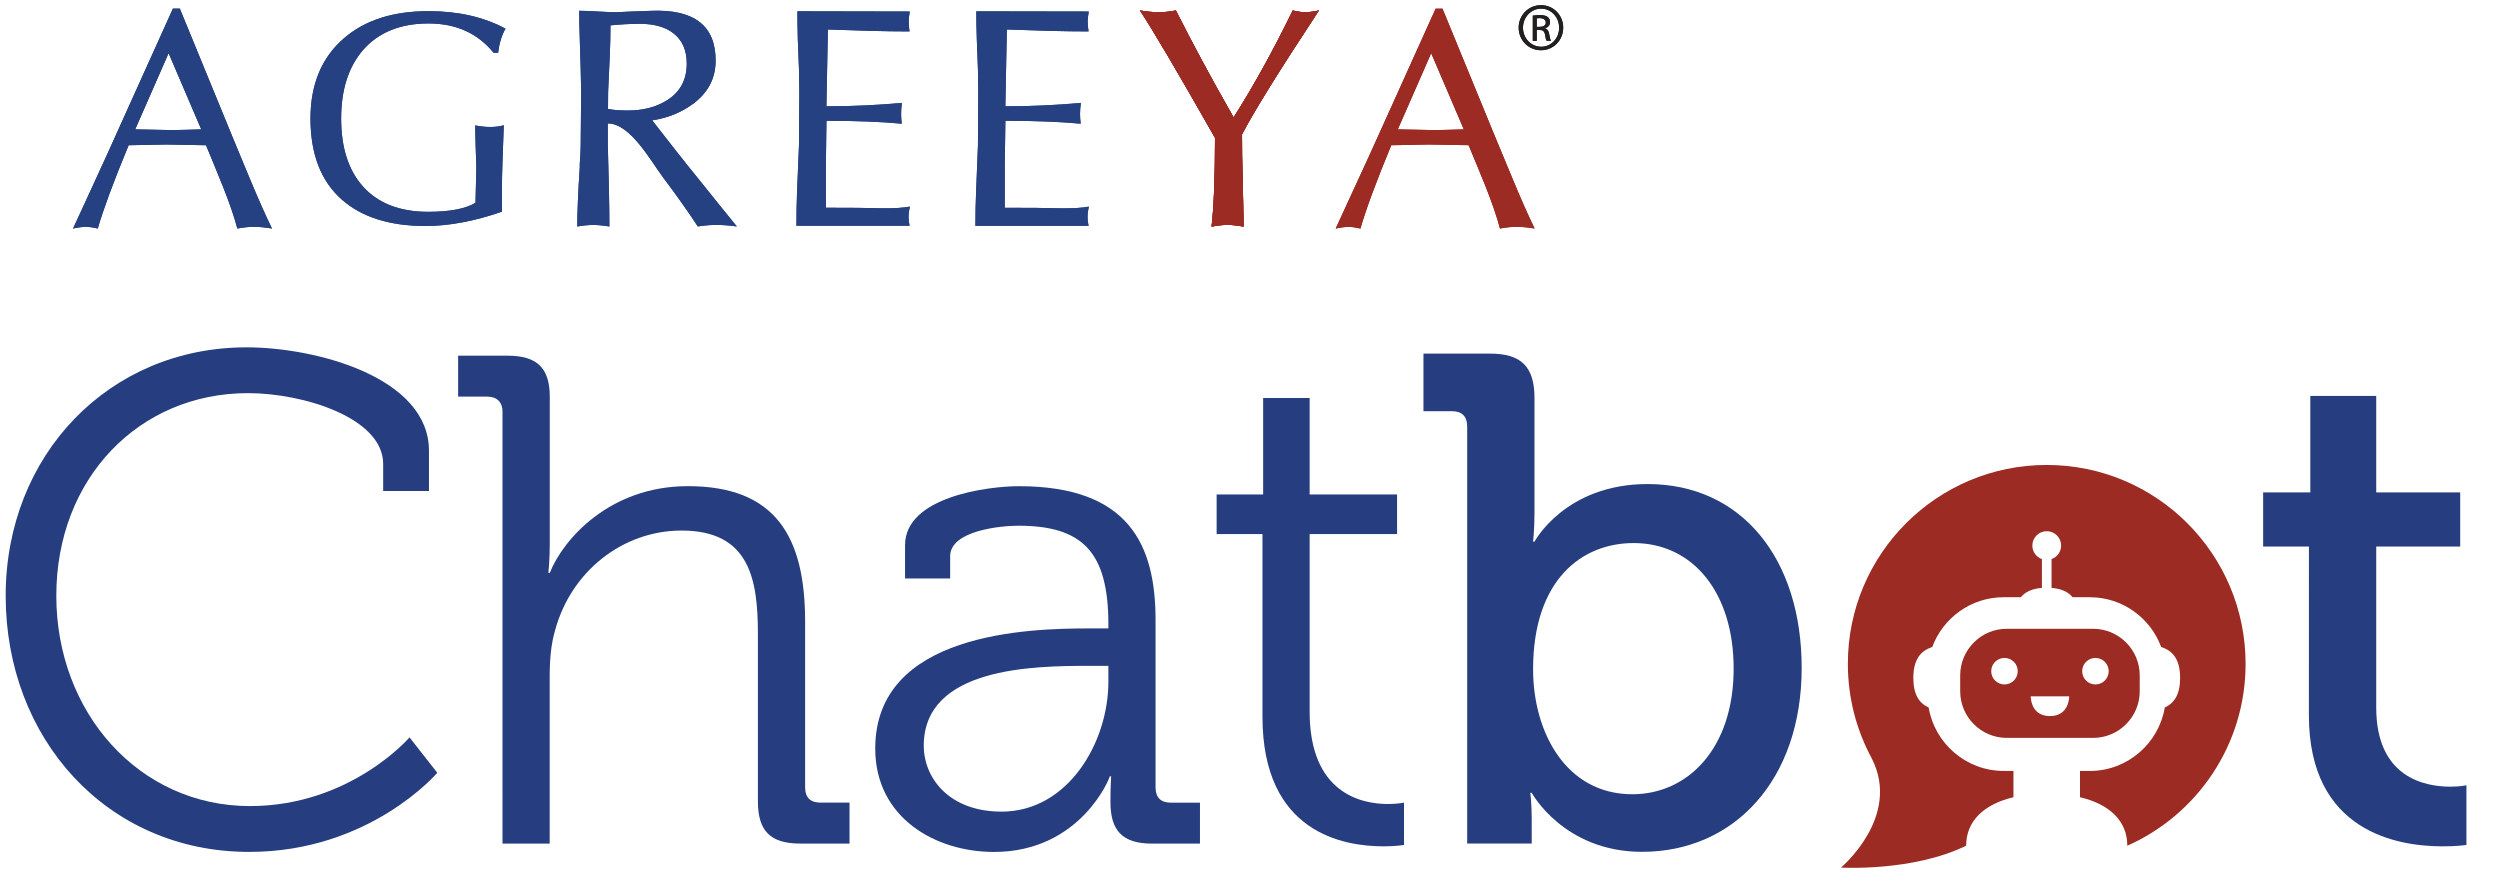
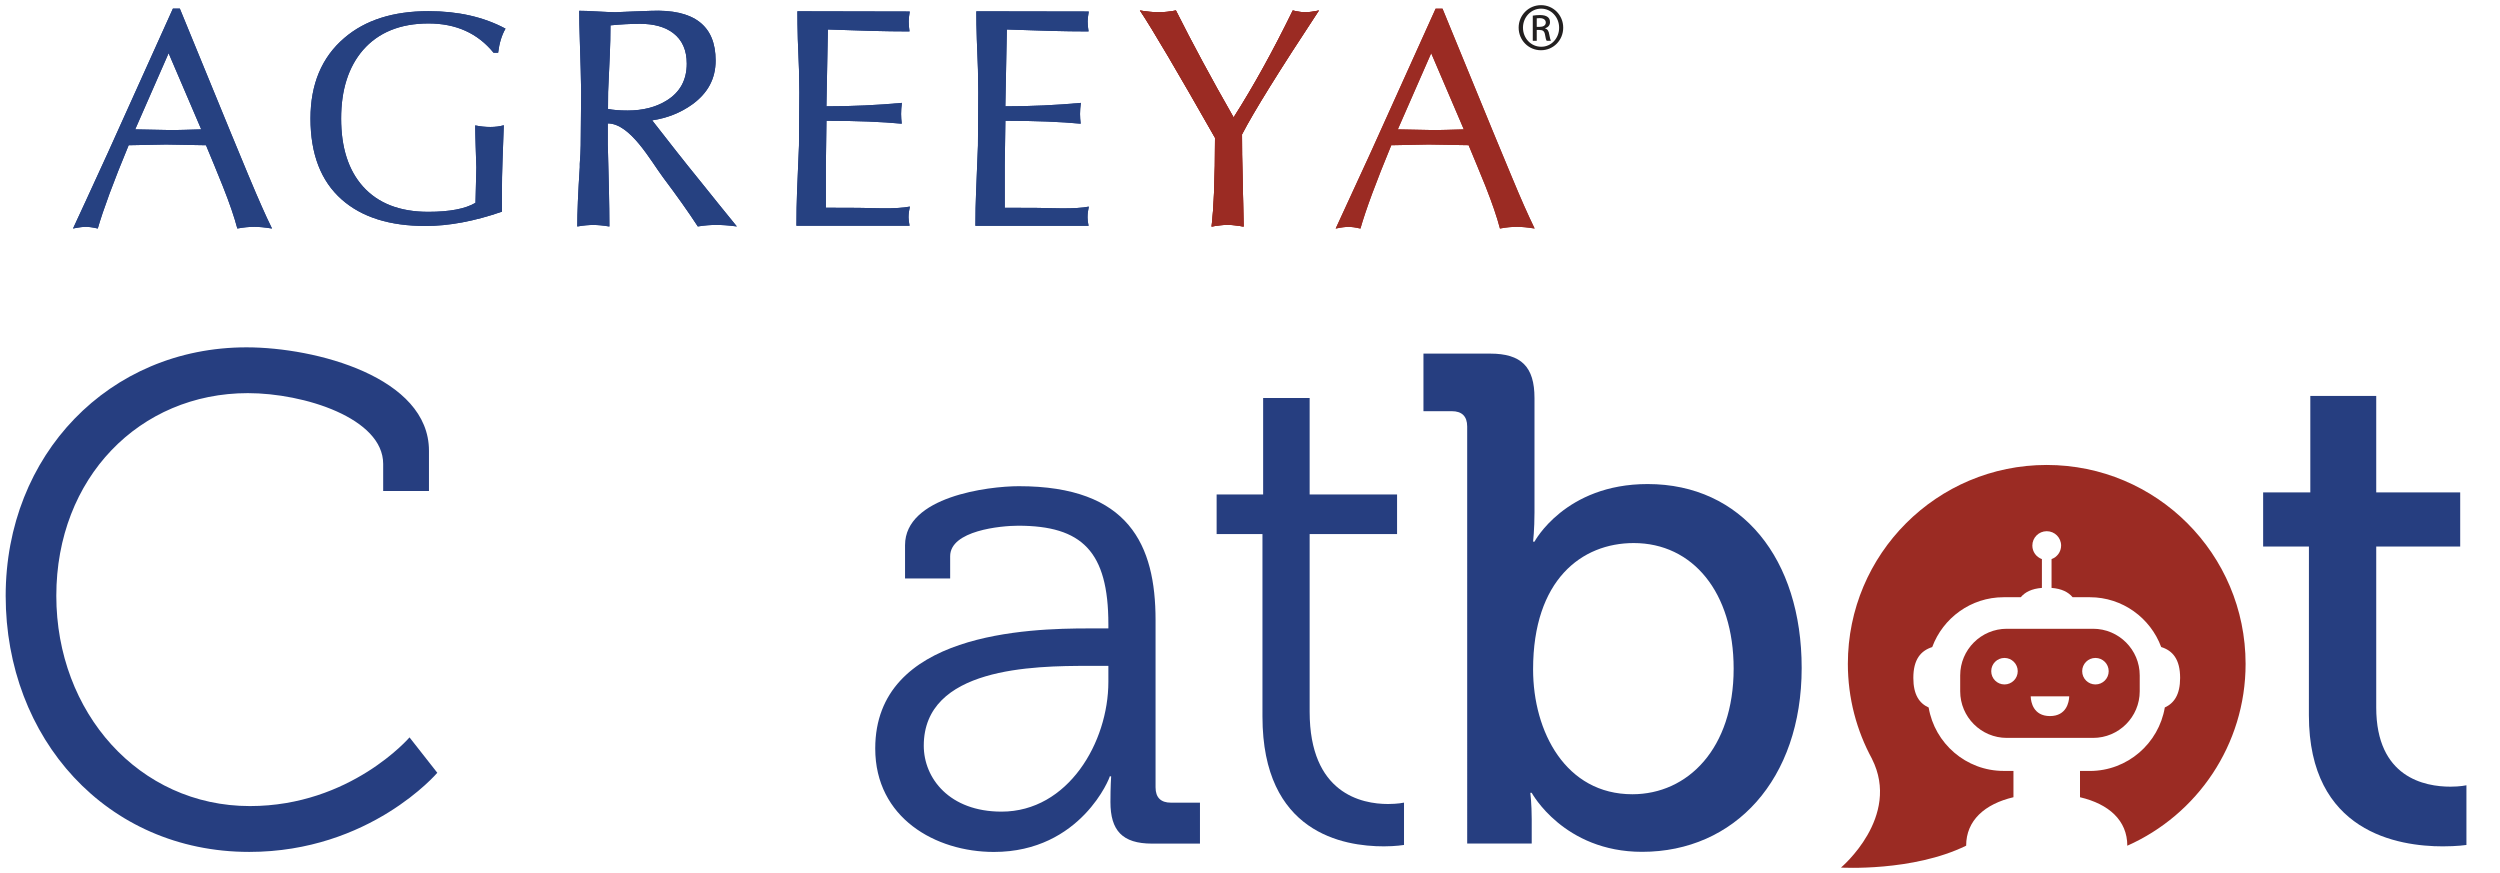
<svg xmlns="http://www.w3.org/2000/svg" version="1.1" id="Layer_1" x="0px" y="0px" viewBox="0 0 63 22" enable-background="new 0 0 63 22" xml:space="preserve">
  <g>
    <path fill="#9B2B23" d="M51.577,11.717c-2.767,0-5.011,2.244-5.011,5.011c0,0.868,0.221,1.684,0.609,2.396l-0.002-0.002   c0.741,1.467-0.781,2.741-0.781,2.741s1.808,0.108,3.155-0.552c0-0.636,0.468-1.05,1.192-1.221v-0.663H50.49   c-0.945,0-1.736-0.694-1.888-1.598c-0.234-0.105-0.386-0.321-0.386-0.745c0-0.473,0.192-0.687,0.476-0.778   c0.27-0.731,0.975-1.256,1.798-1.256h0.433c0.108-0.129,0.276-0.215,0.533-0.235v-0.726c-0.141-0.05-0.241-0.183-0.241-0.341   c0-0.2,0.162-0.362,0.363-0.362c0.2,0,0.362,0.162,0.362,0.362c0,0.158-0.101,0.291-0.241,0.341v0.726   c0.255,0.02,0.423,0.105,0.531,0.235h0.435c0.822,0,1.527,0.524,1.797,1.255c0.285,0.089,0.477,0.303,0.477,0.779   c0,0.421-0.152,0.637-0.386,0.744c-0.152,0.905-0.942,1.6-1.888,1.6h-0.249v0.662c0.728,0.171,1.192,0.585,1.192,1.222   c1.756-0.779,2.981-2.538,2.981-4.583C56.588,13.96,54.345,11.717,51.577,11.717" />
    <path fill="#9B2B23" d="M52.746,15.845h-2.174c-0.648,0-1.175,0.527-1.175,1.175v0.4c0,0.648,0.527,1.175,1.175,1.175h2.174   c0.648,0,1.175-0.527,1.175-1.175v-0.4C53.921,16.372,53.394,15.845,52.746,15.845 M50.513,17.248   c-0.185,0-0.334-0.149-0.334-0.334c0-0.185,0.149-0.334,0.334-0.334c0.184,0,0.334,0.15,0.334,0.334   C50.847,17.099,50.697,17.248,50.513,17.248 M52.143,17.567c-0.005,0.115-0.062,0.478-0.484,0.478   c-0.423,0-0.479-0.363-0.484-0.478c0-0.007-0.001-0.014-0.001-0.019h0.97C52.144,17.553,52.144,17.56,52.143,17.567 M52.805,17.248   c-0.185,0-0.334-0.149-0.334-0.334c0-0.185,0.15-0.334,0.334-0.334c0.185,0,0.334,0.15,0.334,0.334   C53.139,17.099,52.99,17.248,52.805,17.248" />
    <path fill-rule="evenodd" clip-rule="evenodd" fill="#9B2B23" d="M31.299,3.386c0,0.38,0.004,0.695,0.012,0.948l0.018,0.793   c0.007,0.278,0.011,0.472,0.011,0.584c-0.168-0.03-0.301-0.044-0.402-0.044c-0.116,0-0.252,0.014-0.407,0.044   c0.057-0.479,0.087-1.227,0.087-2.238c-0.949-1.67-1.58-2.742-1.893-3.21c0.18,0.031,0.336,0.045,0.468,0.045   c0.145,0,0.291-0.014,0.44-0.045c0.409,0.815,0.892,1.714,1.454,2.696c0.498-0.781,0.995-1.68,1.491-2.696   c0.123,0.031,0.227,0.045,0.313,0.045c0.093,0,0.207-0.014,0.347-0.045C32.241,1.775,31.594,2.815,31.299,3.386" />
    <path fill-rule="evenodd" clip-rule="evenodd" fill="#264181" d="M16.129,0.6c-0.241,0-0.489,0.014-0.745,0.039   c0,0.26-0.006,0.506-0.016,0.732l-0.043,0.945l-0.003,0.429c0.127,0.027,0.293,0.04,0.497,0.04c0.386,0,0.714-0.086,0.979-0.251   c0.338-0.208,0.508-0.517,0.508-0.93c0-0.342-0.115-0.598-0.343-0.771C16.759,0.678,16.479,0.6,16.129,0.6 M18.053,5.668   c-0.145,0-0.299,0.011-0.468,0.039c-0.241-0.369-0.532-0.779-0.868-1.226c-0.32-0.427-0.831-1.371-1.401-1.371v0.553   c0-0.067,0.009,0.303,0.029,1.107c0.007,0.346,0.012,0.656,0.012,0.938c-0.169-0.028-0.301-0.039-0.402-0.039   c-0.116,0-0.252,0.011-0.408,0.039c0-0.346,0.02-0.844,0.063-1.494V4.129c0.014-0.179,0.022-0.337,0.023-0.469l0.012-1.344   c0-0.093-0.005-0.284-0.012-0.569l-0.023-0.766c-0.009-0.259-0.014-0.496-0.014-0.709c0.104,0,0.255,0.005,0.457,0.017   c0.204,0.01,0.354,0.019,0.456,0.019c-0.004,0,0.145-0.006,0.442-0.019L16.4,0.273c1.09-0.047,1.634,0.373,1.634,1.252   c0,0.458-0.197,0.824-0.593,1.109c-0.287,0.205-0.622,0.341-1.006,0.399l0.603,0.771c0.154,0.198,0.392,0.493,0.711,0.888   c0.24,0.302,0.514,0.639,0.82,1.015C18.364,5.679,18.192,5.668,18.053,5.668" />
    <path fill-rule="evenodd" clip-rule="evenodd" fill="#264181" d="M22.926,0.29C22.907,0.398,22.9,0.482,22.9,0.539   c0,0.082,0.007,0.164,0.02,0.253c-0.301,0-0.627-0.005-0.978-0.014l-1.079-0.035l-0.037,1.936c0.652,0,1.285-0.029,1.901-0.086   c-0.013,0.106-0.019,0.199-0.019,0.277c0,0.08,0.006,0.166,0.016,0.247c-0.497-0.047-1.129-0.073-1.897-0.073l-0.015,1.116v0.589   v0.486c0.279,0,0.548,0.001,0.806,0.003l0.614,0.011c0.301,0.003,0.533-0.011,0.697-0.043c-0.021,0.089-0.034,0.182-0.034,0.273   c0,0.06,0.012,0.129,0.026,0.21h-0.75h-0.679h-0.818H20.07c0-0.31,0.005-0.603,0.016-0.871l0.048-1.151l0.004-0.675l0.005-0.667   c0-0.099-0.004-0.288-0.009-0.573l-0.03-0.77c-0.007-0.256-0.01-0.49-0.01-0.698L22.926,0.29z" />
    <path fill-rule="evenodd" clip-rule="evenodd" fill="#264181" d="M27.437,0.29c-0.018,0.108-0.028,0.192-0.028,0.249   c0,0.082,0.009,0.164,0.023,0.253c-0.303,0-0.63-0.005-0.981-0.014l-1.078-0.035l-0.038,1.936c0.651,0,1.285-0.029,1.902-0.086   c-0.013,0.106-0.02,0.199-0.02,0.277c0,0.08,0.006,0.166,0.016,0.247c-0.497-0.047-1.13-0.073-1.897-0.073L25.32,4.161v0.589v0.486   c0.28,0,0.55,0.001,0.804,0.003l0.616,0.011c0.302,0.003,0.534-0.011,0.698-0.043c-0.02,0.089-0.032,0.182-0.032,0.273   c0,0.06,0.008,0.129,0.026,0.21H26.68h-0.679h-0.817H24.58c0-0.31,0.006-0.603,0.018-0.871l0.046-1.151l0.004-0.675l0.004-0.667   c0-0.099-0.003-0.288-0.008-0.573l-0.029-0.77c-0.009-0.256-0.012-0.488-0.012-0.698L27.437,0.29z" />
    <path fill-rule="evenodd" clip-rule="evenodd" fill="#264181" d="M12.553,1.329h-0.115c-0.401-0.492-0.948-0.738-1.639-0.738   c-0.714,0-1.266,0.227-1.654,0.673C8.781,1.689,8.597,2.263,8.597,2.987c0,0.733,0.183,1.3,0.546,1.709   c0.383,0.429,0.933,0.642,1.649,0.642c0.536,0,0.934-0.075,1.19-0.227l0.022-0.899c0,0.024-0.006-0.165-0.019-0.567   c-0.005-0.19-0.01-0.352-0.01-0.485c0.126,0.026,0.253,0.04,0.379,0.04c0.128,0,0.243-0.015,0.342-0.044l-0.031,0.859   c-0.012,0.358-0.017,0.589-0.015,0.695v0.118v0.506c-0.697,0.242-1.341,0.361-1.926,0.361c-0.906,0-1.609-0.222-2.113-0.668   C8.087,4.564,7.824,3.883,7.824,2.987c0-0.866,0.285-1.546,0.854-2.031c0.527-0.452,1.234-0.675,2.121-0.675   c0.742,0,1.39,0.146,1.94,0.441C12.645,0.883,12.582,1.087,12.553,1.329" />
    <path fill-rule="evenodd" clip-rule="evenodd" fill="#264181" d="M4.249,1.34L3.407,3.26l0.814,0.016   c0.102,0.004,0.243,0.001,0.426-0.004C4.847,3.264,4.988,3.26,5.071,3.26L4.249,1.34z M6.412,5.716   c-0.131,0-0.274,0.013-0.431,0.043c-0.079-0.298-0.2-0.649-0.365-1.063C5.477,4.351,5.336,4.004,5.191,3.66L4.185,3.642L3.242,3.66   C2.859,4.584,2.6,5.285,2.464,5.759c-0.128-0.03-0.227-0.043-0.299-0.043c-0.074,0-0.182,0.013-0.325,0.043   c0.134-0.284,0.424-0.917,0.875-1.901l1.642-3.641h0.175l1.283,3.127C5.963,3.7,6.108,4.05,6.25,4.394   C6.401,4.755,6.516,5.024,6.595,5.2c0.087,0.195,0.171,0.383,0.26,0.559C6.671,5.729,6.523,5.716,6.412,5.716" />
    <path fill-rule="evenodd" clip-rule="evenodd" fill="#9B2B23" d="M31.299,3.386c0,0.38,0.004,0.695,0.012,0.948l0.018,0.793   c0.007,0.278,0.011,0.472,0.011,0.584c-0.168-0.03-0.301-0.044-0.402-0.044c-0.116,0-0.252,0.014-0.407,0.044   c0.057-0.479,0.087-1.227,0.087-2.238c-0.949-1.67-1.58-2.742-1.893-3.21c0.18,0.031,0.336,0.045,0.468,0.045   c0.145,0,0.291-0.014,0.44-0.045c0.409,0.815,0.892,1.714,1.454,2.696c0.498-0.781,0.995-1.68,1.491-2.696   c0.123,0.031,0.227,0.045,0.313,0.045c0.093,0,0.207-0.014,0.347-0.045C32.241,1.775,31.594,2.815,31.299,3.386" />
    <path fill-rule="evenodd" clip-rule="evenodd" fill="#9B2B23" d="M36.066,1.34L35.225,3.26l0.815,0.016   c0.102,0.004,0.244,0.001,0.425-0.004c0.2-0.008,0.342-0.012,0.423-0.012L36.066,1.34z M38.23,5.716   c-0.13,0-0.274,0.013-0.431,0.043c-0.078-0.298-0.2-0.649-0.363-1.063c-0.141-0.345-0.282-0.693-0.427-1.037l-1.006-0.017   L35.06,3.66c-0.382,0.925-0.642,1.626-0.777,2.1c-0.128-0.03-0.228-0.043-0.299-0.043c-0.074,0-0.182,0.013-0.325,0.043   c0.133-0.284,0.424-0.917,0.875-1.901l1.644-3.641h0.173l1.284,3.127c0.147,0.356,0.291,0.706,0.436,1.05   c0.15,0.361,0.264,0.63,0.343,0.805c0.087,0.195,0.173,0.383,0.259,0.559C38.489,5.729,38.341,5.716,38.23,5.716" />
-     <path fill="#221F1F" d="M38.836,0.13c0.309,0,0.557,0.252,0.557,0.566c0,0.32-0.248,0.57-0.561,0.57c-0.31,0-0.562-0.25-0.562-0.57   c0-0.315,0.253-0.566,0.562-0.566H38.836z M38.833,0.218c-0.249,0-0.454,0.214-0.454,0.479c0,0.27,0.205,0.481,0.458,0.481   c0.252,0.003,0.453-0.211,0.453-0.478c0-0.268-0.201-0.482-0.453-0.482H38.833z M38.726,1.028h-0.1V0.394   c0.053-0.007,0.104-0.015,0.178-0.015c0.096,0,0.159,0.02,0.197,0.049c0.037,0.027,0.059,0.07,0.059,0.131   c0,0.083-0.056,0.134-0.123,0.153v0.006c0.055,0.01,0.093,0.061,0.105,0.154c0.016,0.098,0.031,0.136,0.041,0.156h-0.106   c-0.016-0.02-0.031-0.078-0.044-0.162c-0.015-0.081-0.056-0.111-0.136-0.111h-0.071L38.726,1.028L38.726,1.028z M38.726,0.677H38.8   c0.082,0,0.154-0.031,0.154-0.109c0-0.055-0.04-0.111-0.154-0.111c-0.033,0-0.055,0.002-0.074,0.004V0.677z" />
-     <path fill-rule="evenodd" clip-rule="evenodd" fill="#9B2B23" d="M31.299,3.386c0,0.38,0.004,0.695,0.012,0.948l0.018,0.793   c0.007,0.278,0.011,0.472,0.011,0.584c-0.168-0.03-0.301-0.044-0.402-0.044c-0.116,0-0.252,0.014-0.407,0.044   c0.057-0.479,0.087-1.227,0.087-2.238c-0.949-1.67-1.58-2.742-1.893-3.21c0.18,0.031,0.336,0.045,0.468,0.045   c0.145,0,0.291-0.014,0.44-0.045c0.409,0.815,0.892,1.714,1.454,2.696c0.498-0.781,0.995-1.68,1.491-2.696   c0.123,0.031,0.227,0.045,0.313,0.045c0.093,0,0.207-0.014,0.347-0.045C32.241,1.775,31.594,2.815,31.299,3.386" />
    <path fill-rule="evenodd" clip-rule="evenodd" fill="#264181" d="M16.129,0.6c-0.241,0-0.489,0.014-0.745,0.039   c0,0.26-0.006,0.506-0.016,0.732l-0.043,0.945l-0.003,0.429c0.127,0.027,0.293,0.04,0.497,0.04c0.386,0,0.714-0.086,0.979-0.251   c0.338-0.208,0.508-0.517,0.508-0.93c0-0.342-0.115-0.598-0.343-0.771C16.759,0.678,16.479,0.6,16.129,0.6 M18.053,5.668   c-0.145,0-0.299,0.011-0.468,0.039c-0.241-0.369-0.532-0.779-0.868-1.226c-0.32-0.427-0.831-1.371-1.401-1.371v0.553   c0-0.067,0.009,0.303,0.029,1.107c0.007,0.346,0.012,0.656,0.012,0.938c-0.169-0.028-0.301-0.039-0.402-0.039   c-0.116,0-0.252,0.011-0.408,0.039c0-0.346,0.02-0.844,0.063-1.494V4.129c0.014-0.179,0.022-0.337,0.023-0.469l0.012-1.344   c0-0.093-0.005-0.284-0.012-0.569l-0.023-0.766c-0.009-0.259-0.014-0.496-0.014-0.709c0.104,0,0.255,0.005,0.457,0.017   c0.204,0.01,0.354,0.019,0.456,0.019c-0.004,0,0.145-0.006,0.442-0.019L16.4,0.273c1.09-0.047,1.634,0.373,1.634,1.252   c0,0.458-0.197,0.824-0.593,1.109c-0.287,0.205-0.622,0.341-1.006,0.399l0.603,0.771c0.154,0.198,0.392,0.493,0.711,0.888   c0.24,0.302,0.514,0.639,0.82,1.015C18.364,5.679,18.192,5.668,18.053,5.668" />
    <path fill-rule="evenodd" clip-rule="evenodd" fill="#264181" d="M22.926,0.29C22.907,0.398,22.9,0.482,22.9,0.539   c0,0.082,0.007,0.164,0.02,0.253c-0.301,0-0.627-0.005-0.978-0.014l-1.079-0.035l-0.037,1.936c0.652,0,1.285-0.029,1.901-0.086   c-0.013,0.106-0.019,0.199-0.019,0.277c0,0.08,0.006,0.166,0.016,0.247c-0.497-0.047-1.129-0.073-1.897-0.073l-0.015,1.116v0.589   v0.486c0.279,0,0.548,0.001,0.806,0.003l0.614,0.011c0.301,0.003,0.533-0.011,0.697-0.043c-0.021,0.089-0.034,0.182-0.034,0.273   c0,0.06,0.012,0.129,0.026,0.21h-0.75h-0.679h-0.818H20.07c0-0.31,0.005-0.603,0.016-0.871l0.048-1.151l0.004-0.675l0.005-0.667   c0-0.099-0.004-0.288-0.009-0.573l-0.03-0.77c-0.007-0.256-0.01-0.49-0.01-0.698L22.926,0.29z" />
    <path fill-rule="evenodd" clip-rule="evenodd" fill="#264181" d="M27.437,0.29c-0.018,0.108-0.028,0.192-0.028,0.249   c0,0.082,0.009,0.164,0.023,0.253c-0.303,0-0.63-0.005-0.981-0.014l-1.078-0.035l-0.038,1.936c0.651,0,1.285-0.029,1.902-0.086   c-0.013,0.106-0.02,0.199-0.02,0.277c0,0.08,0.006,0.166,0.016,0.247c-0.497-0.047-1.13-0.073-1.897-0.073L25.32,4.161v0.589v0.486   c0.28,0,0.55,0.001,0.804,0.003l0.616,0.011c0.302,0.003,0.534-0.011,0.698-0.043c-0.02,0.089-0.032,0.182-0.032,0.273   c0,0.06,0.008,0.129,0.026,0.21H26.68h-0.679h-0.817H24.58c0-0.31,0.006-0.603,0.018-0.871l0.046-1.151l0.004-0.675l0.004-0.667   c0-0.099-0.003-0.288-0.008-0.573l-0.029-0.77c-0.009-0.256-0.012-0.488-0.012-0.698L27.437,0.29z" />
    <path fill-rule="evenodd" clip-rule="evenodd" fill="#264181" d="M12.553,1.329h-0.115c-0.401-0.492-0.948-0.738-1.639-0.738   c-0.714,0-1.266,0.227-1.654,0.673C8.781,1.689,8.597,2.263,8.597,2.987c0,0.733,0.183,1.3,0.546,1.709   c0.383,0.429,0.933,0.642,1.649,0.642c0.536,0,0.934-0.075,1.19-0.227l0.022-0.899c0,0.024-0.006-0.165-0.019-0.567   c-0.005-0.19-0.01-0.352-0.01-0.485c0.126,0.026,0.253,0.04,0.379,0.04c0.128,0,0.243-0.015,0.342-0.044l-0.031,0.859   c-0.012,0.358-0.017,0.589-0.015,0.695v0.118v0.506c-0.697,0.242-1.341,0.361-1.926,0.361c-0.906,0-1.609-0.222-2.113-0.668   C8.087,4.564,7.824,3.883,7.824,2.987c0-0.866,0.285-1.546,0.854-2.031c0.527-0.452,1.234-0.675,2.121-0.675   c0.742,0,1.39,0.146,1.94,0.441C12.645,0.883,12.582,1.087,12.553,1.329" />
    <path fill-rule="evenodd" clip-rule="evenodd" fill="#264181" d="M4.249,1.34L3.407,3.26l0.814,0.016   c0.102,0.004,0.243,0.001,0.426-0.004C4.847,3.264,4.988,3.26,5.071,3.26L4.249,1.34z M6.412,5.716   c-0.131,0-0.274,0.013-0.431,0.043c-0.079-0.298-0.2-0.649-0.365-1.063C5.477,4.351,5.336,4.004,5.191,3.66L4.185,3.642L3.242,3.66   C2.859,4.584,2.6,5.285,2.464,5.759c-0.128-0.03-0.227-0.043-0.299-0.043c-0.074,0-0.182,0.013-0.325,0.043   c0.134-0.284,0.424-0.917,0.875-1.901l1.642-3.641h0.175l1.283,3.127C5.963,3.7,6.108,4.05,6.25,4.394   C6.401,4.755,6.516,5.024,6.595,5.2c0.087,0.195,0.171,0.383,0.26,0.559C6.671,5.729,6.523,5.716,6.412,5.716" />
    <path fill-rule="evenodd" clip-rule="evenodd" fill="#9B2B23" d="M31.299,3.386c0,0.38,0.004,0.695,0.012,0.948l0.018,0.793   c0.007,0.278,0.011,0.472,0.011,0.584c-0.168-0.03-0.301-0.044-0.402-0.044c-0.116,0-0.252,0.014-0.407,0.044   c0.057-0.479,0.087-1.227,0.087-2.238c-0.949-1.67-1.58-2.742-1.893-3.21c0.18,0.031,0.336,0.045,0.468,0.045   c0.145,0,0.291-0.014,0.44-0.045c0.409,0.815,0.892,1.714,1.454,2.696c0.498-0.781,0.995-1.68,1.491-2.696   c0.123,0.031,0.227,0.045,0.313,0.045c0.093,0,0.207-0.014,0.347-0.045C32.241,1.775,31.594,2.815,31.299,3.386" />
    <path fill-rule="evenodd" clip-rule="evenodd" fill="#9B2B23" d="M36.066,1.34L35.225,3.26l0.815,0.016   c0.102,0.004,0.244,0.001,0.425-0.004c0.2-0.008,0.342-0.012,0.423-0.012L36.066,1.34z M38.23,5.716   c-0.13,0-0.274,0.013-0.431,0.043c-0.078-0.298-0.2-0.649-0.363-1.063c-0.141-0.345-0.282-0.693-0.427-1.037l-1.006-0.017   L35.06,3.66c-0.382,0.925-0.642,1.626-0.777,2.1c-0.128-0.03-0.228-0.043-0.299-0.043c-0.074,0-0.182,0.013-0.325,0.043   c0.133-0.284,0.424-0.917,0.875-1.901l1.644-3.641h0.173l1.284,3.127c0.147,0.356,0.291,0.706,0.436,1.05   c0.15,0.361,0.264,0.63,0.343,0.805c0.087,0.195,0.173,0.383,0.259,0.559C38.489,5.729,38.341,5.716,38.23,5.716" />
    <path fill="#221F1F" d="M38.836,0.13c0.309,0,0.557,0.252,0.557,0.566c0,0.32-0.248,0.57-0.561,0.57c-0.31,0-0.562-0.25-0.562-0.57   c0-0.315,0.253-0.566,0.562-0.566H38.836z M38.833,0.218c-0.249,0-0.454,0.214-0.454,0.479c0,0.27,0.205,0.481,0.458,0.481   c0.252,0.003,0.453-0.211,0.453-0.478c0-0.268-0.201-0.482-0.453-0.482H38.833z M38.726,1.028h-0.1V0.394   c0.053-0.007,0.104-0.015,0.178-0.015c0.096,0,0.159,0.02,0.197,0.049c0.037,0.027,0.059,0.07,0.059,0.131   c0,0.083-0.056,0.134-0.123,0.153v0.006c0.055,0.01,0.093,0.061,0.105,0.154c0.016,0.098,0.031,0.136,0.041,0.156h-0.106   c-0.016-0.02-0.031-0.078-0.044-0.162c-0.015-0.081-0.056-0.111-0.136-0.111h-0.071L38.726,1.028L38.726,1.028z M38.726,0.677H38.8   c0.082,0,0.154-0.031,0.154-0.109c0-0.055-0.04-0.111-0.154-0.111c-0.033,0-0.055,0.002-0.074,0.004V0.677z" />
    <g>
      <path fill="#263E80" d="M6.211,8.753c1.749,0,4.599,0.752,4.599,2.606v1.014H9.656v-0.682c0-1.154-1.994-1.784-3.41-1.784    c-2.728,0-4.827,2.133-4.827,5.107c0,2.938,2.081,5.299,4.879,5.299c2.536,0,4.022-1.731,4.022-1.731l0.7,0.892    c0,0-1.696,1.994-4.739,1.994c-3.602,0-6.138-2.868-6.138-6.453C0.143,11.464,2.748,8.753,6.211,8.753z" />
-       <path fill="#263E80" d="M12.664,10.38c0-0.245-0.14-0.385-0.385-0.385h-0.734V8.963h1.242c0.752,0,1.067,0.315,1.067,1.032v3.725    c0,0.402-0.035,0.717-0.035,0.717h0.035c0.332-0.839,1.504-2.186,3.48-2.186c2.186,0,2.955,1.242,2.955,3.41v4.18    c0,0.262,0.14,0.385,0.385,0.385h0.734v1.032h-1.242c-0.752,0-1.067-0.315-1.067-1.067v-4.215c0-1.382-0.21-2.606-1.924-2.606    c-1.486,0-2.781,1.032-3.183,2.501c-0.105,0.35-0.14,0.752-0.14,1.172v4.215h-1.189V10.38z" />
      <path fill="#263E80" d="M27.441,15.836h0.49v-0.105c0-1.836-0.665-2.483-2.273-2.483c-0.437,0-1.714,0.122-1.714,0.769v0.56    h-1.137v-0.839c0-1.224,2.099-1.486,2.868-1.486c2.781,0,3.445,1.486,3.445,3.375v4.215c0,0.262,0.14,0.385,0.385,0.385h0.734    v1.032h-1.207c-0.752,0-1.049-0.332-1.049-1.049c0-0.385,0.018-0.647,0.018-0.647h-0.035c0.018,0-0.717,1.906-2.92,1.906    c-1.469,0-2.99-0.857-2.99-2.606C22.055,15.941,25.92,15.836,27.441,15.836z M25.238,20.453c1.679,0,2.693-1.749,2.693-3.27V16.78    h-0.507c-1.382,0-4.145,0.035-4.145,2.011C23.279,19.613,23.926,20.453,25.238,20.453z" />
      <path fill="#263E80" d="M31.813,13.458h-1.154v-0.997h1.172V10.03h1.172v2.431h2.203v0.997h-2.203v4.477    c0,2.064,1.312,2.326,1.976,2.326c0.245,0,0.402-0.035,0.402-0.035v1.067c0,0-0.21,0.035-0.507,0.035    c-1.014,0-3.06-0.332-3.06-3.27V13.458z" />
    </g>
    <g>
      <path fill="#263E80" d="M36.973,10.747c0-0.262-0.14-0.385-0.385-0.385h-0.717V8.911h1.679c0.787,0,1.119,0.332,1.119,1.119v2.886    c0,0.42-0.035,0.734-0.035,0.734h0.035c0,0,0.769-1.452,2.851-1.452c2.378,0,3.882,1.889,3.882,4.634    c0,2.816-1.696,4.634-4.022,4.634c-1.976,0-2.781-1.487-2.781-1.487h-0.035c0,0,0.035,0.28,0.035,0.665v0.612h-1.626V10.747z     M41.135,20.015c1.399,0,2.553-1.154,2.553-3.165c0-1.924-1.032-3.165-2.518-3.165c-1.312,0-2.536,0.927-2.536,3.183    C38.634,18.442,39.456,20.015,41.135,20.015z" />
    </g>
    <g>
      <path fill="#263E80" d="M58.185,13.772h-1.154v-1.364h1.189V9.978h1.661v2.431h2.116v1.364h-2.116v4.057    c0,1.766,1.224,1.994,1.871,1.994c0.245,0,0.402-0.035,0.402-0.035v1.504c0,0-0.227,0.035-0.595,0.035    c-1.119,0-3.375-0.35-3.375-3.305L58.185,13.772L58.185,13.772z" />
    </g>
  </g>
</svg>